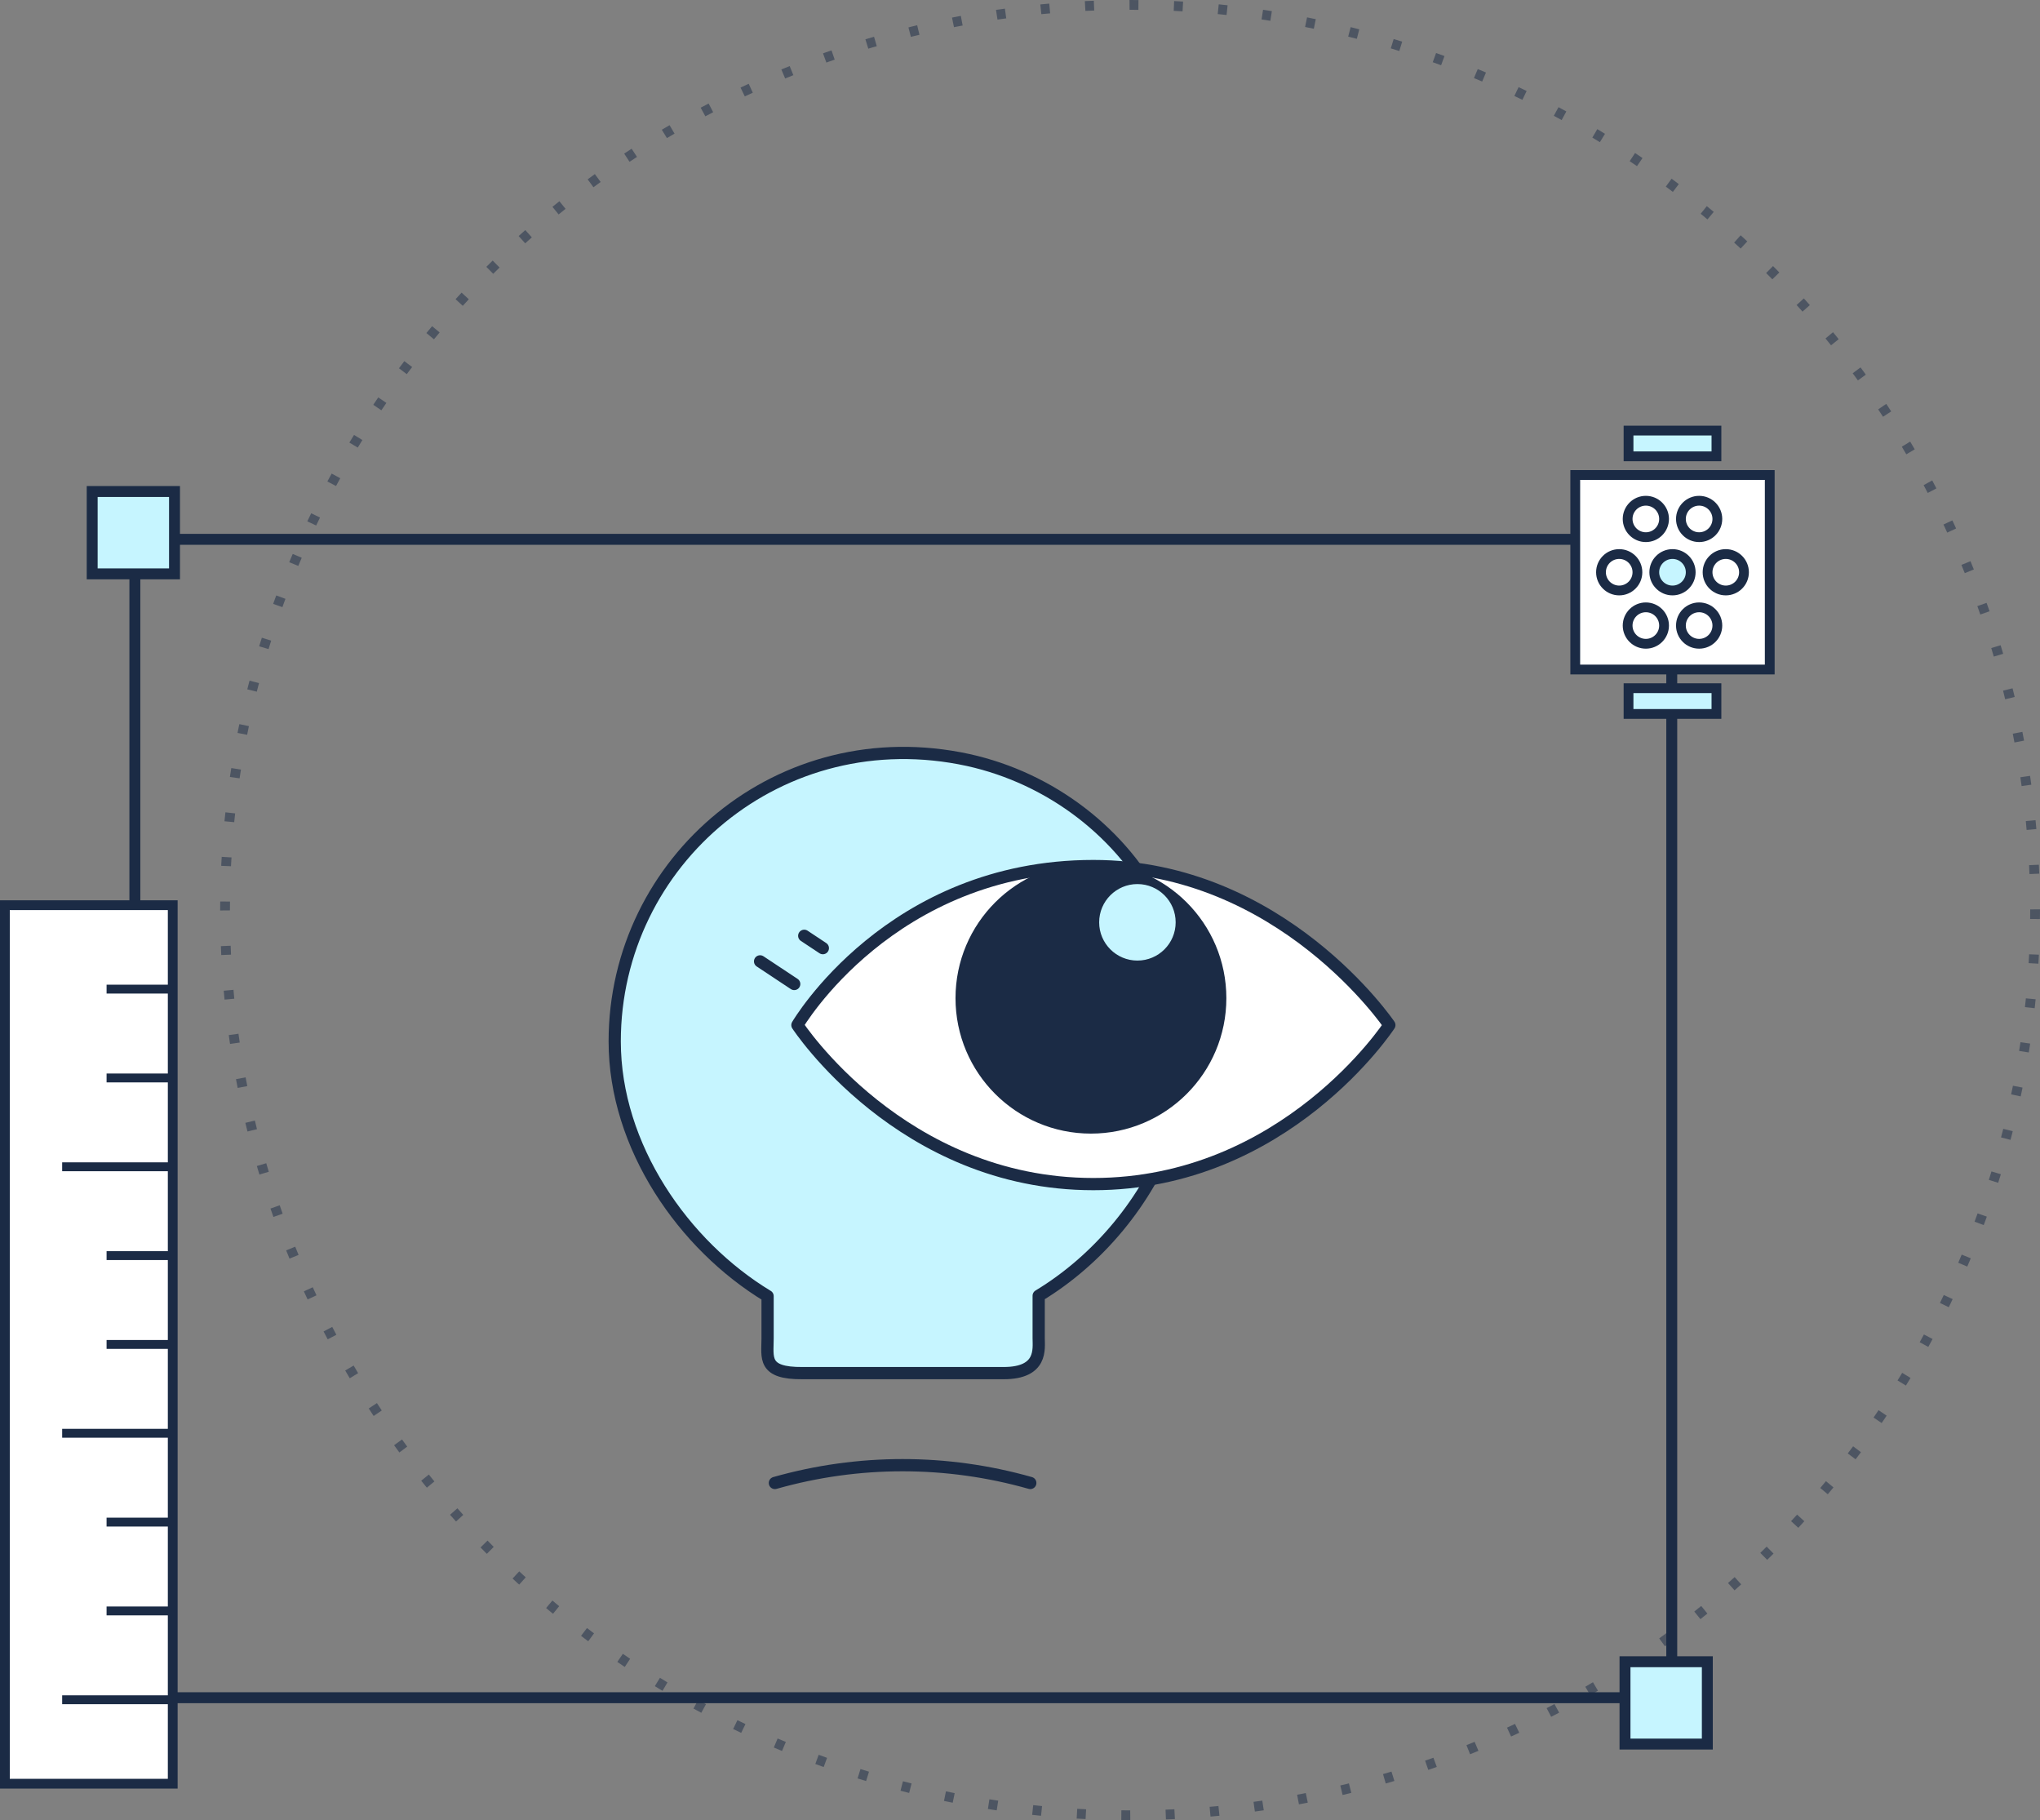
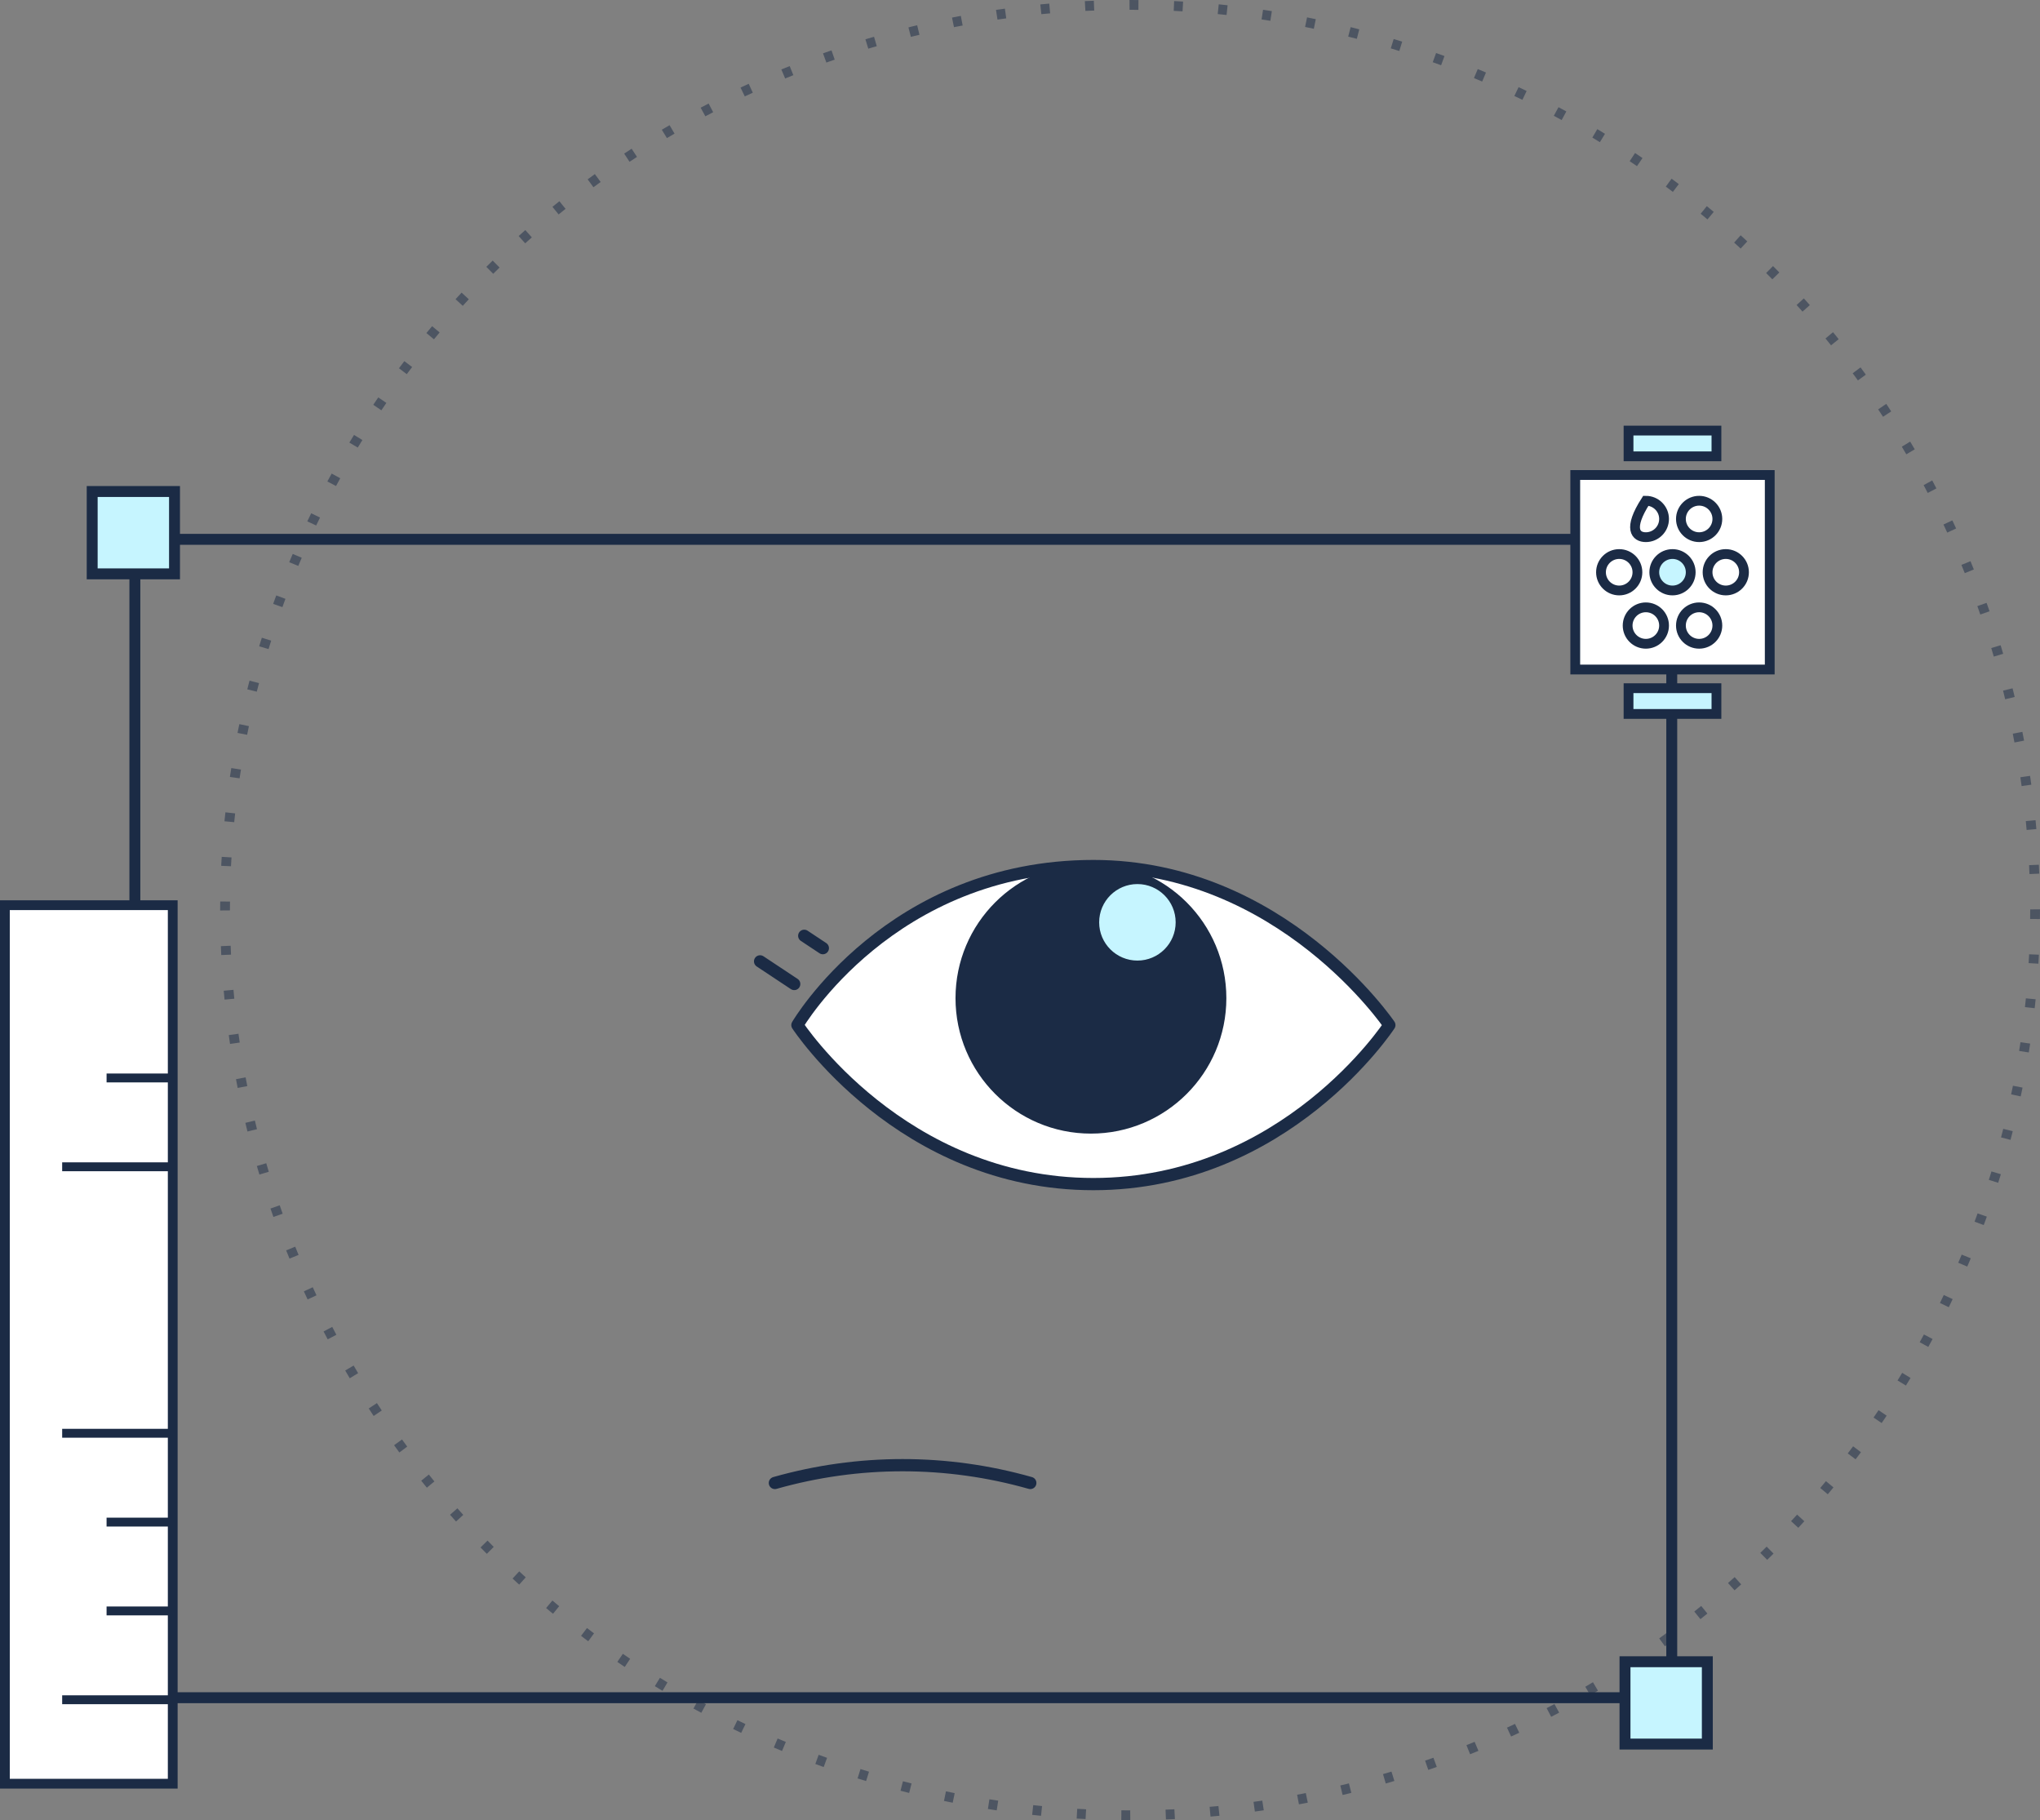
<svg xmlns="http://www.w3.org/2000/svg" width="417" height="372" viewBox="0 0 417 372" fill="none">
  <rect x="0" y="0" width="417" height="372" fill="#808080" stroke="none" />
  <circle opacity="0.5" cx="231" cy="186" r="185" stroke="#1B2B45" stroke-width="2" stroke-dasharray="1.82 7.26" />
  <rect x="341.726" y="110.23" width="236.739" height="314.158" transform="rotate(90 341.726 110.23)" stroke="#1B2B45" stroke-width="2.232" />
  <rect x="18.844" y="100.453" width="16.829" height="16.829" fill="#C6F5FF" stroke="#1B2B45" stroke-width="2.232" />
  <rect x="332.169" y="339.618" width="16.829" height="16.829" fill="#C6F5FF" stroke="#1B2B45" stroke-width="2.232" />
  <rect x="1" y="185" width="34.309" height="179.546" fill="white" stroke="#1B2B45" stroke-width="2" />
-   <path d="M34.494 202.153H21.786" stroke="#1B2B45" stroke-width="1.815" />
  <path d="M34.494 220.308H21.786" stroke="#1B2B45" stroke-width="1.815" />
  <path d="M34.493 238.462H12.708" stroke="#1B2B45" stroke-width="1.815" />
-   <path d="M34.494 256.617H21.786" stroke="#1B2B45" stroke-width="1.815" />
-   <path d="M34.494 274.771H21.786" stroke="#1B2B45" stroke-width="1.815" />
  <path d="M34.493 292.925H12.708" stroke="#1B2B45" stroke-width="1.815" />
  <path d="M34.493 311.08H21.785" stroke="#1B2B45" stroke-width="1.815" />
  <path d="M34.493 329.234H21.785" stroke="#1B2B45" stroke-width="1.815" />
  <path d="M34.493 347.389H12.708" stroke="#1B2B45" stroke-width="1.815" />
  <rect x="322" y="97.078" width="39.755" height="39.756" fill="white" stroke="#1B2B45" stroke-width="2" />
  <rect x="332.891" y="88" width="17.97" height="5.262" fill="#C6F5FF" stroke="#1B2B45" stroke-width="2" />
  <rect x="332.891" y="140.65" width="17.97" height="5.262" fill="#C6F5FF" stroke="#1B2B45" stroke-width="2" />
  <path d="M336.431 131.572C338.487 131.572 340.154 129.905 340.154 127.849C340.154 125.792 338.487 124.125 336.431 124.125C334.375 124.125 332.708 125.792 332.708 127.849C332.708 129.905 334.375 131.572 336.431 131.572Z" fill="white" stroke="#1B2B45" stroke-width="2" />
-   <path d="M336.431 109.785C338.487 109.785 340.154 108.118 340.154 106.062C340.154 104.006 338.487 102.339 336.431 102.339C334.375 102.339 332.708 104.006 332.708 106.062C332.708 108.118 334.375 109.785 336.431 109.785Z" fill="white" stroke="#1B2B45" stroke-width="2" />
+   <path d="M336.431 109.785C338.487 109.785 340.154 108.118 340.154 106.062C340.154 104.006 338.487 102.339 336.431 102.339C332.708 108.118 334.375 109.785 336.431 109.785Z" fill="white" stroke="#1B2B45" stroke-width="2" />
  <path d="M347.323 131.572C349.38 131.572 351.047 129.905 351.047 127.849C351.047 125.792 349.38 124.125 347.323 124.125C345.267 124.125 343.6 125.792 343.6 127.849C343.6 129.905 345.267 131.572 347.323 131.572Z" fill="white" stroke="#1B2B45" stroke-width="2" />
  <path d="M347.323 109.785C349.38 109.785 351.047 108.118 351.047 106.062C351.047 104.006 349.38 102.339 347.323 102.339C345.267 102.339 343.6 104.006 343.6 106.062C343.6 108.118 345.267 109.785 347.323 109.785Z" fill="white" stroke="#1B2B45" stroke-width="2" />
  <path d="M341.877 120.678C343.934 120.678 345.601 119.011 345.601 116.955C345.601 114.899 343.934 113.232 341.877 113.232C339.821 113.232 338.154 114.899 338.154 116.955C338.154 119.011 339.821 120.678 341.877 120.678Z" fill="#C6F5FF" stroke="#1B2B45" stroke-width="2" />
  <path d="M352.77 120.678C354.826 120.678 356.493 119.011 356.493 116.955C356.493 114.899 354.826 113.232 352.77 113.232C350.714 113.232 349.047 114.899 349.047 116.955C349.047 119.011 350.714 120.678 352.77 120.678Z" fill="white" stroke="#1B2B45" stroke-width="2" />
  <path d="M330.985 120.678C333.041 120.678 334.708 119.011 334.708 116.955C334.708 114.899 333.041 113.232 330.985 113.232C328.929 113.232 327.262 114.899 327.262 116.955C327.262 119.011 328.929 120.678 330.985 120.678Z" fill="white" stroke="#1B2B45" stroke-width="2" />
-   <path d="M156.904 273.547V264.895C139.75 254.528 125.654 234.316 125.654 212.836C125.654 175.917 159.589 146.979 197.925 155.332C214.781 159.061 229.548 170.249 237.23 185.688C252.818 217.013 236.41 250.277 212.319 264.821V273.472C212.319 275.635 213.14 280.632 205.159 280.632H164.064C155.86 280.707 156.904 277.5 156.904 273.547Z" fill="#C6F5FF" stroke="#1B2B45" stroke-width="2.5" stroke-linecap="round" stroke-linejoin="round" />
  <path d="M158.396 303.083C175.476 298.235 193.525 298.235 210.604 303.083" stroke="#1B2B45" stroke-width="2.5" stroke-linecap="round" stroke-linejoin="round" />
  <path d="M163 209.5C163 209.5 181.964 177 223.5 177C262.001 177 284 209.5 284 209.5C284 209.5 262.795 242 223.5 242C184.205 242 163 209.5 163 209.5Z" fill="white" stroke="#1B2B45" stroke-width="2.5" stroke-linecap="round" stroke-linejoin="round" />
  <path d="M223 231C237.912 231 250 218.911 250 204.001C250 189.089 237.912 177 223 177C208.088 177 196 189.089 196 204.001C196 218.911 208.088 231 223 231Z" fill="#1B2B45" stroke="#1B2B45" stroke-width="1.364" stroke-linecap="round" stroke-linejoin="round" />
  <path d="M232.5 197C237.195 197 241 193.194 241 188.5C241 183.806 237.195 180 232.5 180C227.806 180 224 183.806 224 188.5C224 193.194 227.806 197 232.5 197Z" fill="#C6F5FF" stroke="#1B2B45" stroke-width="1.364" stroke-linecap="round" stroke-linejoin="round" />
  <path d="M162.348 201.106L155.37 196.48" stroke="#1B2B45" stroke-width="2.5" stroke-linecap="round" />
  <path d="M168.2 193.779L164.393 191.255" stroke="#1B2B45" stroke-width="2.5" stroke-linecap="round" />
</svg>